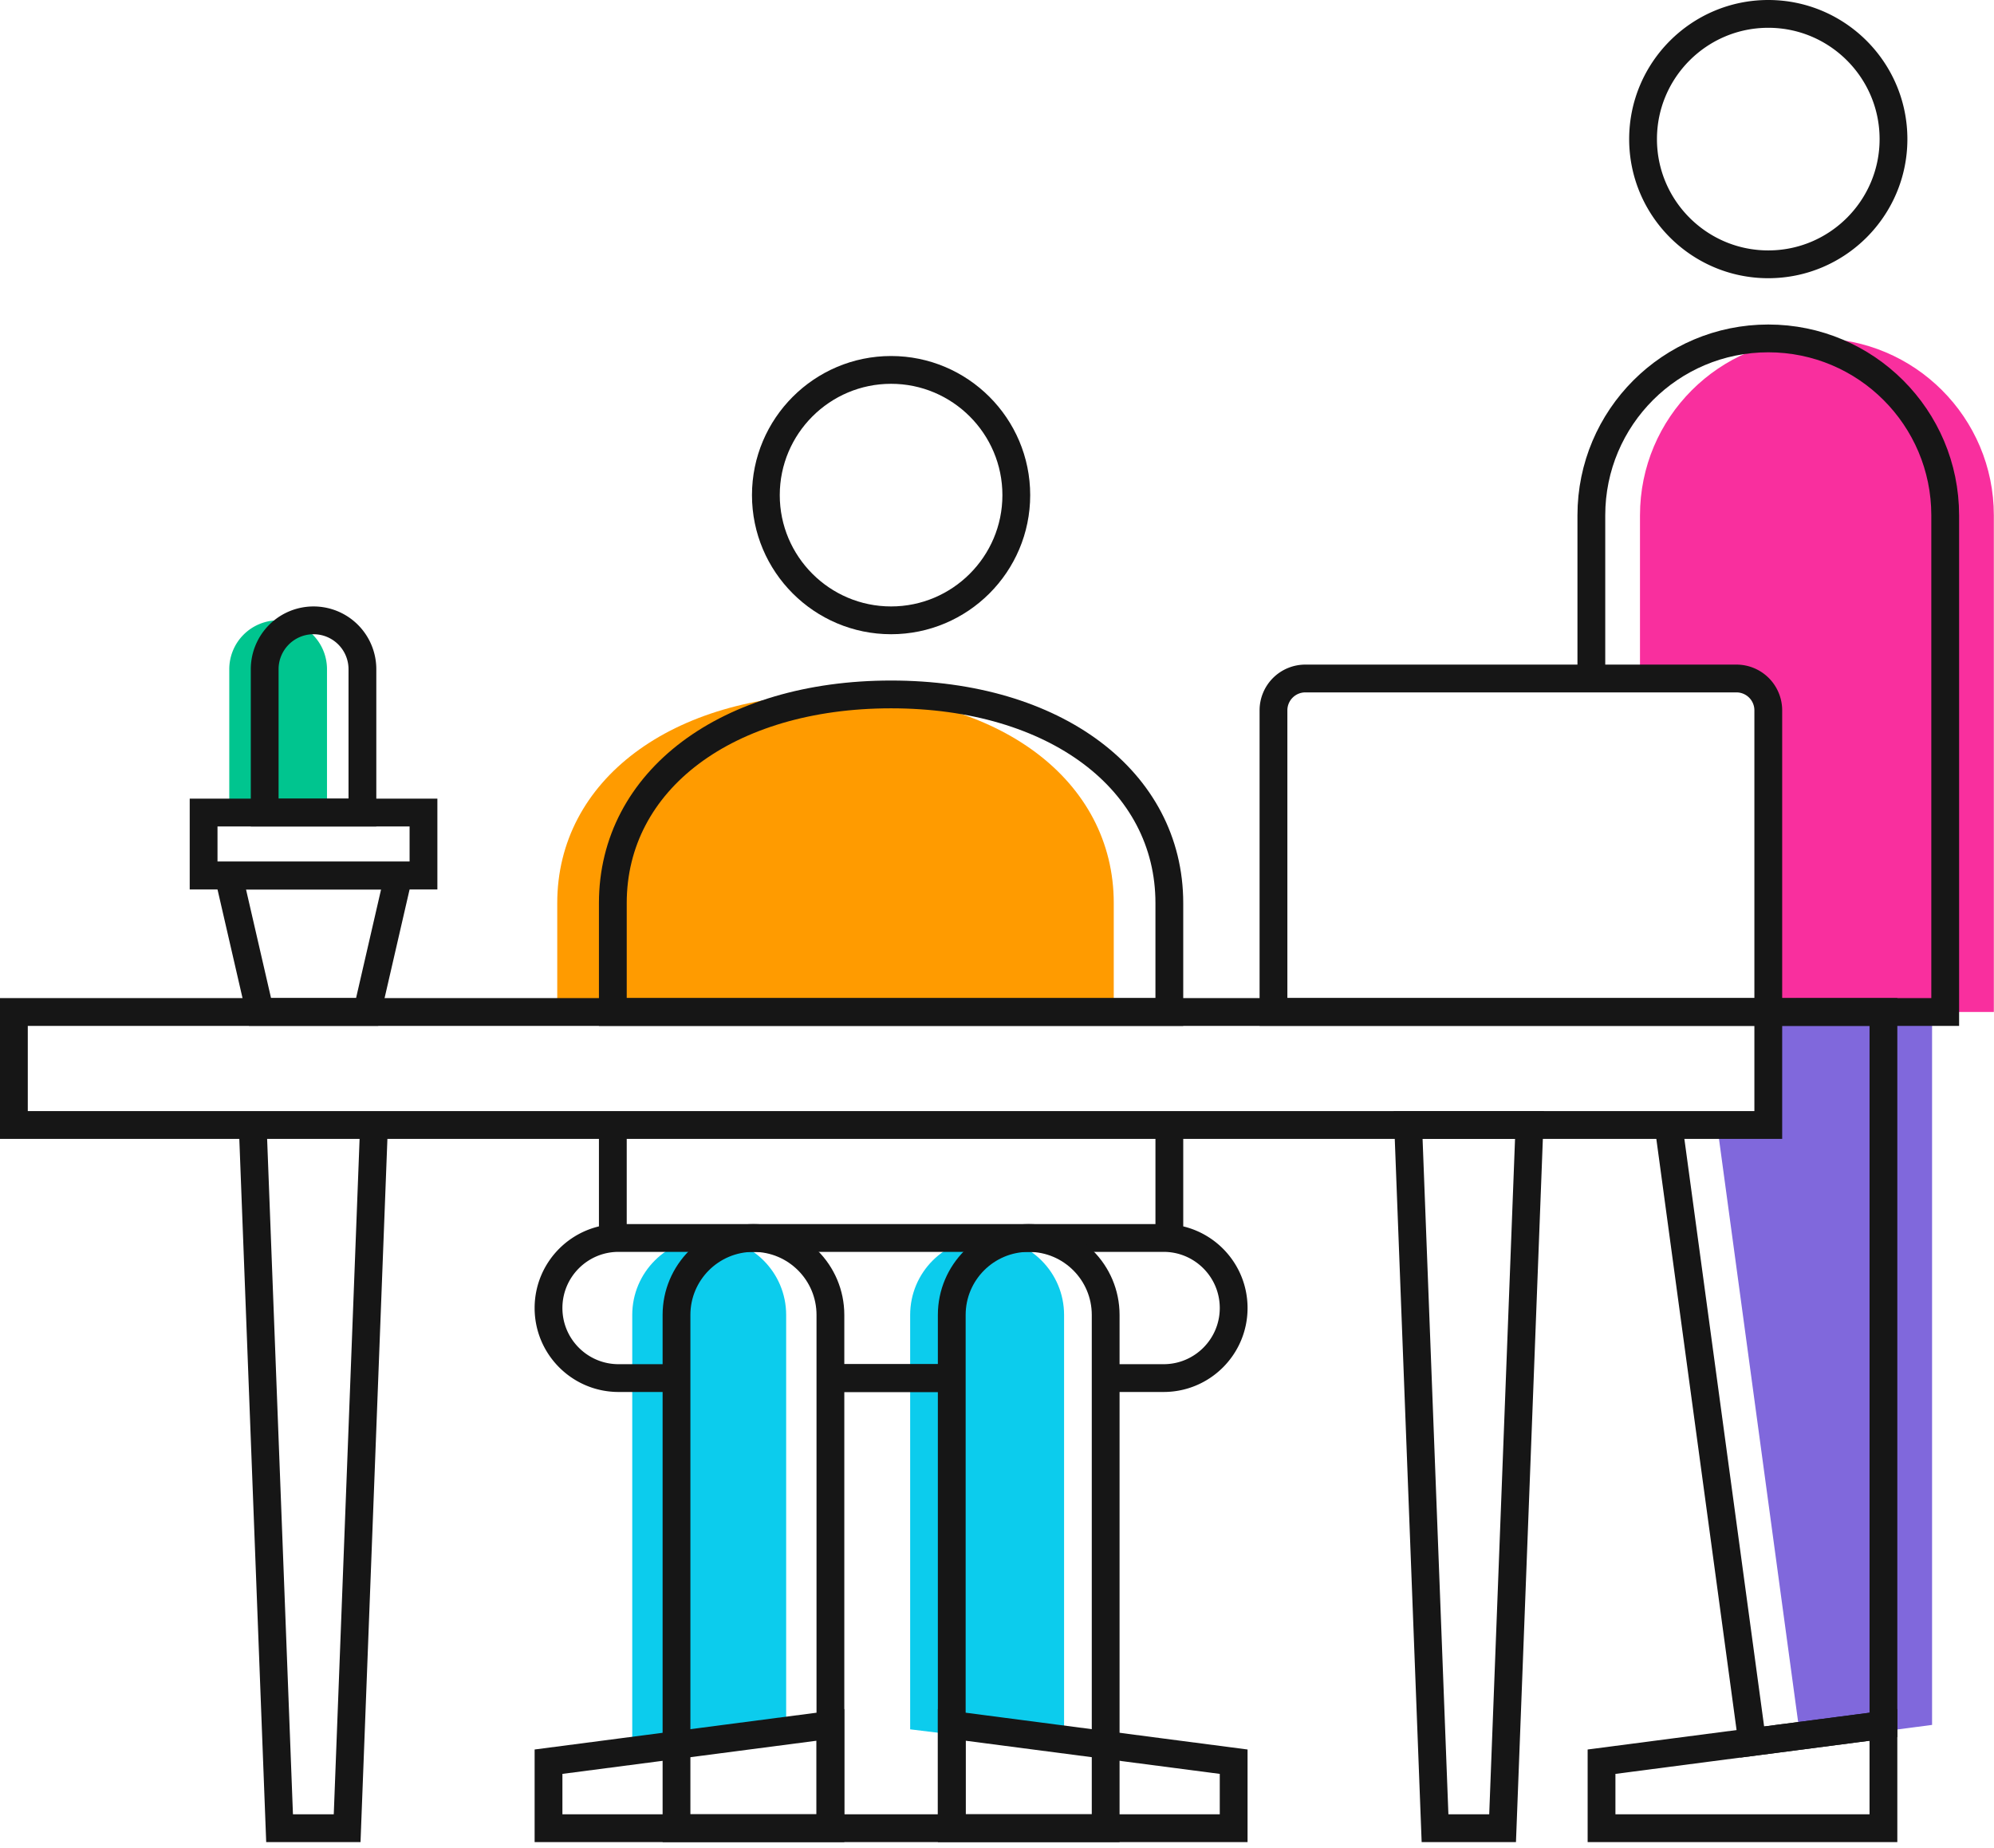
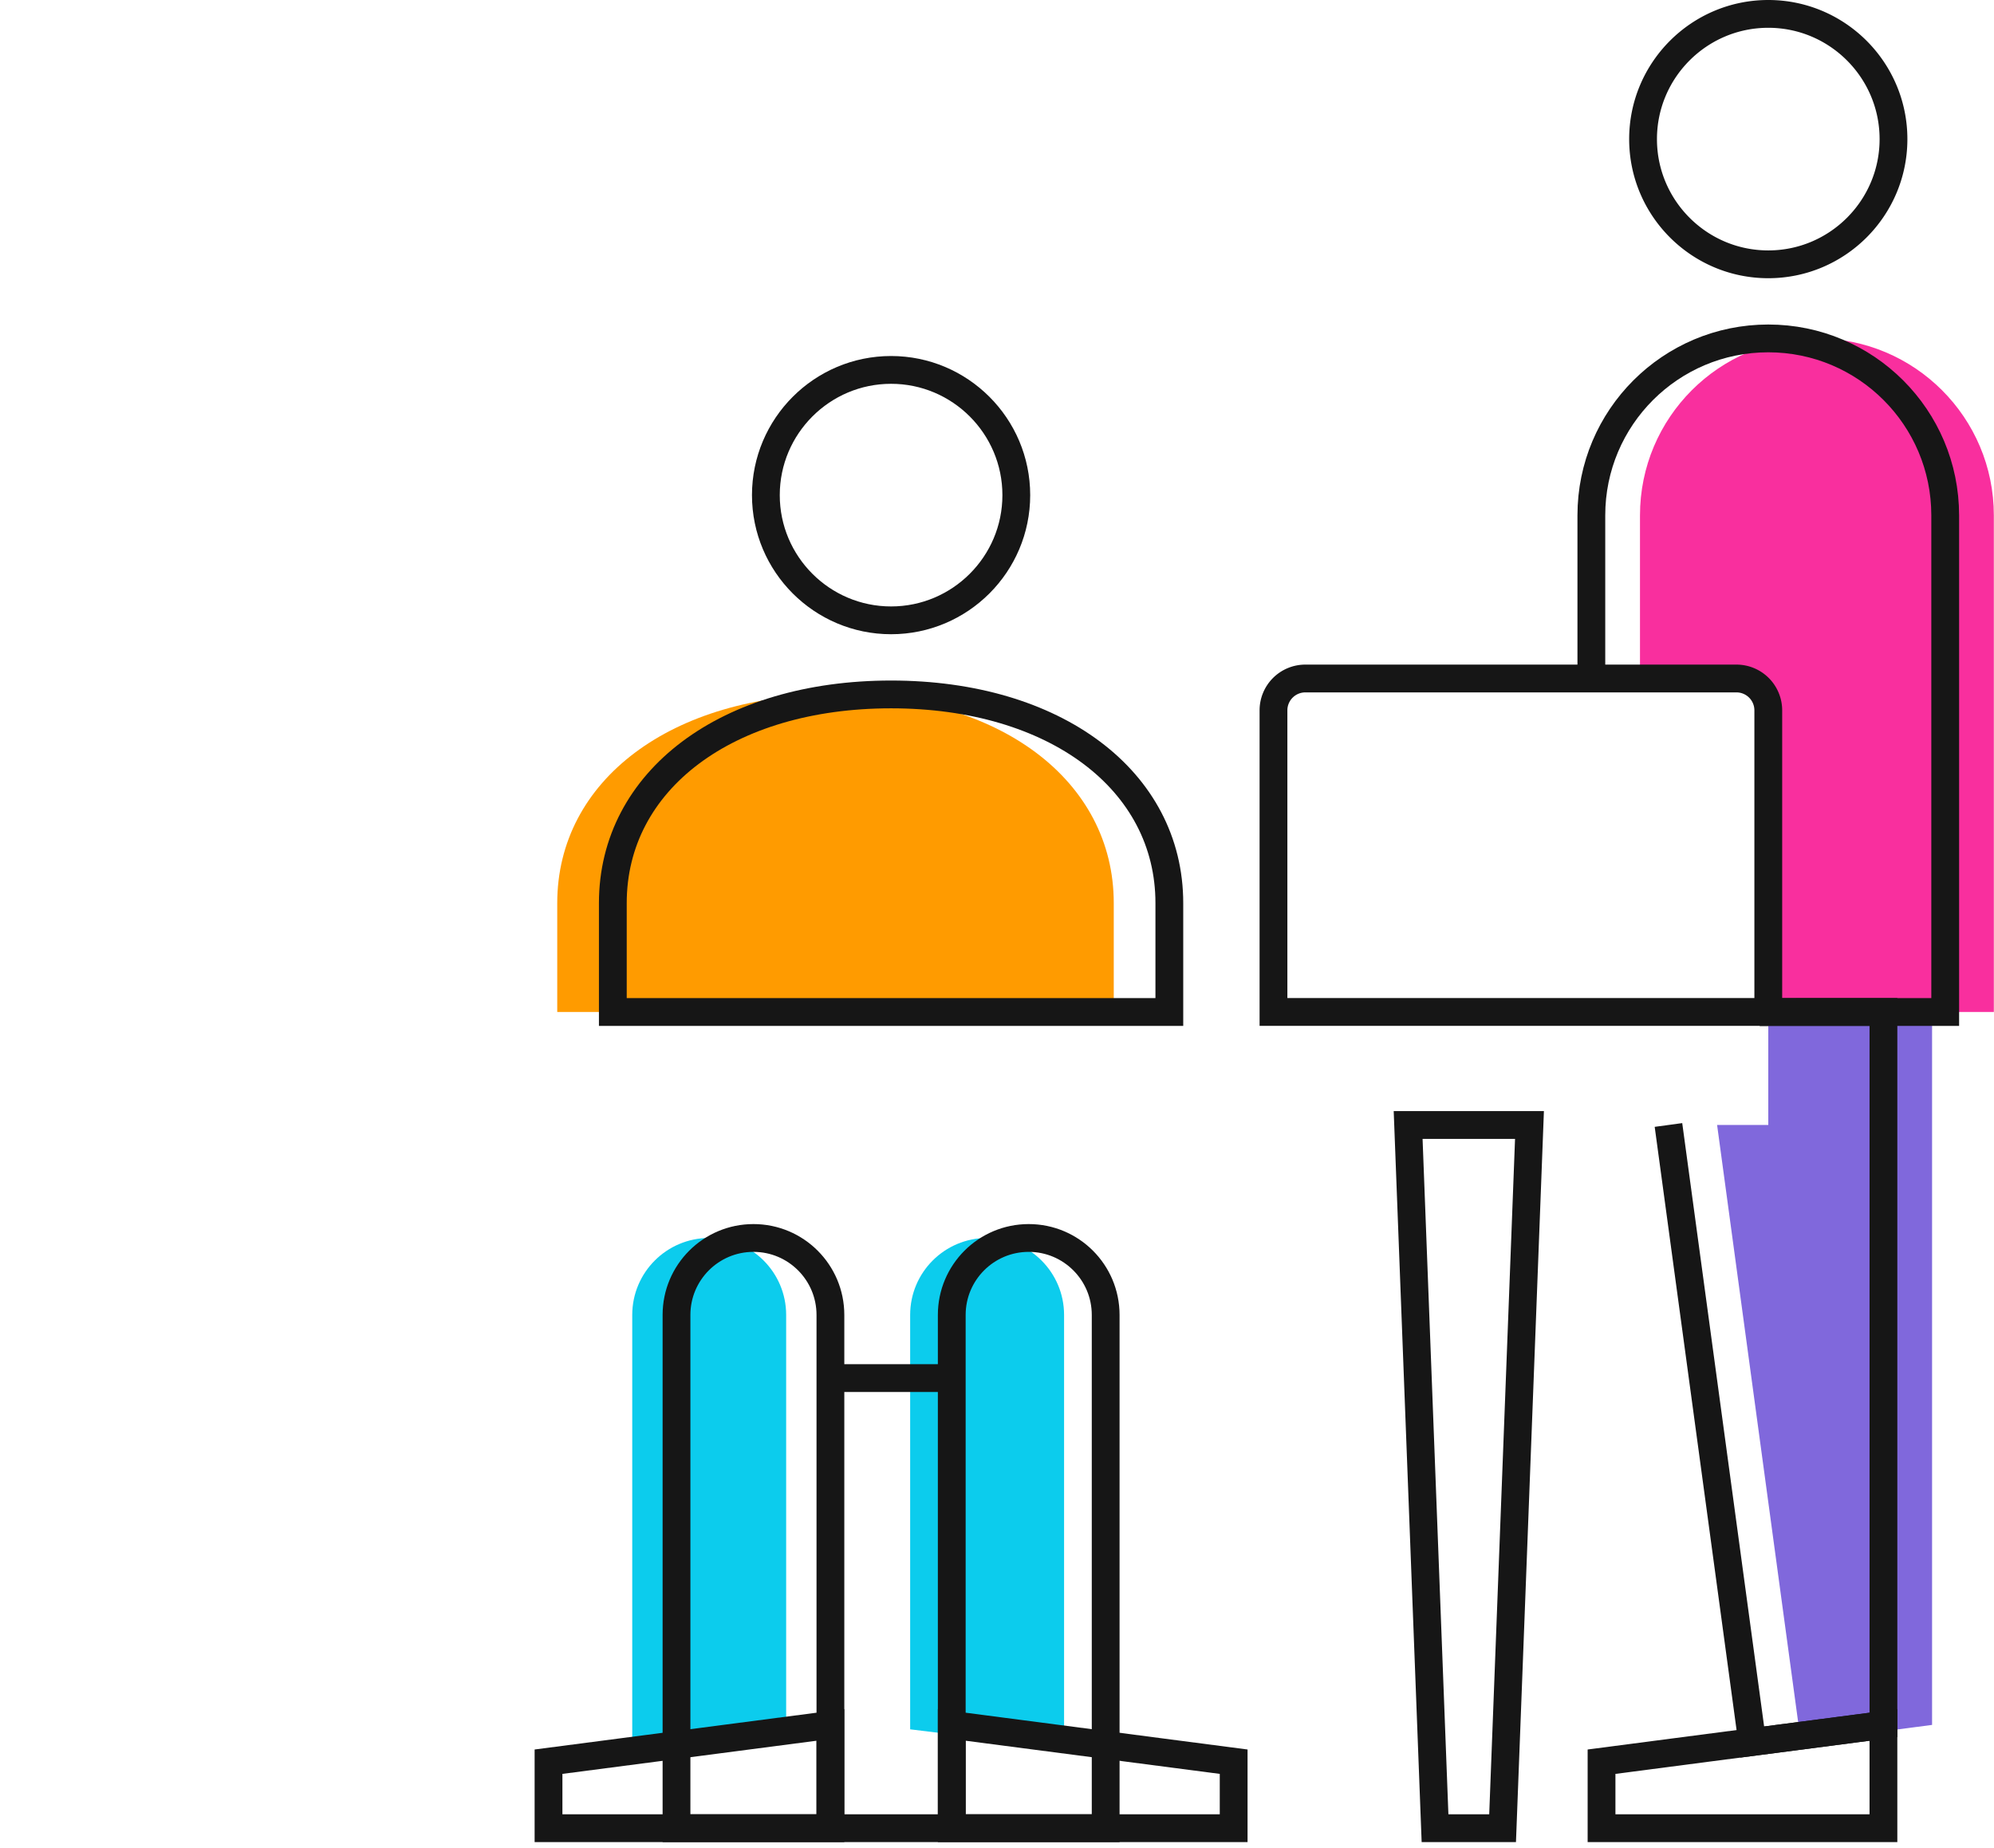
<svg xmlns="http://www.w3.org/2000/svg" width="287" height="266" viewBox="0 0 287 266">
  <g fill="none" fill-rule="evenodd">
    <path d="M113.153 248.91L91 251.628v-62.364c0-6.117 4.96-11.077 11.077-11.077 6.118 0 11.076 4.96 11.076 11.077v59.646zM131 248.91l22.154 2.718v-62.364c0-6.117-4.96-11.077-11.077-11.077-6.118 0-11.077 4.96-11.077 11.077v59.646z" fill="#0CCCED" />
    <path d="M260.275 145.66h26.702V74.174c0-14.064-11.4-25.465-25.465-25.465s-25.466 11.4-25.466 25.465V97.66h16.041l2.425 3.087v44.908l5.763.006z" fill="#F92F9E" />
    <path fill="#8068DC" d="M247.145 161.923L259.2 250.74l18.887-2.465v-102.62l-23.574.003v16.266z" />
    <path d="M120.255 145.66h40.05v-15.672c0-17.687-16.47-30.036-40.05-30.036-23.578 0-40.049 12.35-40.049 30.036v15.672h40.05z" fill="#FF9B00" />
-     <path d="M40.032 89.288A7.033 7.033 0 0033 96.32v20.636h14.065V96.32a7.032 7.032 0 00-7.032-7.032z" fill="#00C58F" />
-     <path stroke="#161616" stroke-width="4" d="M2 161.923h252.512V145.66H2zM36.37 161.923l3.87 101.22h9.725l3.87-101.22zM29.306 126.025h31.647v-9.07H29.306z" />
-     <path stroke="#161616" stroke-width="4" d="M32.899 126.025l4.52 19.629h15.422l4.52-19.63zM45.13 89.288h0a7.033 7.033 0 00-7.033 7.032v20.636h14.066V96.32a7.032 7.032 0 00-7.033-7.032zM88.206 161.923v16.264h80.1v-16.264M136.988 198.354h-17.465M97.37 198.354h-8.338c-5.568 0-10.083-4.515-10.083-10.084s4.515-10.083 10.083-10.083h78.447c5.569 0 10.084 4.514 10.084 10.083 0 5.57-4.515 10.084-10.084 10.084h-8.338" />
    <path stroke="#161616" stroke-width="4" d="M119.523 263.142h17.465v-64.788h-17.465zM202.676 161.923l3.87 101.22h9.725l3.87-101.22zM128.255 53.243c-9.939 0-18.022 8.084-18.022 18.024 0 9.939 8.083 18.02 18.022 18.02 9.94 0 18.023-8.081 18.023-18.02 0-9.94-8.083-18.024-18.023-18.024zM128.255 145.66h40.05v-15.672c0-17.687-16.47-30.036-40.05-30.036-23.579 0-40.049 12.35-40.049 30.036v15.672h40.05zM119.523 263.143H97.37v-73.88c0-6.116 4.959-11.076 11.077-11.076 6.117 0 11.076 4.96 11.076 11.077v73.879zM136.988 198.354h-17.465M159.141 198.354v64.788h-22.153v-73.879c0-6.117 4.96-11.076 11.077-11.076h0c6.117 0 11.076 4.96 11.076 11.076v9.091" />
    <path stroke="#161616" stroke-width="4" d="M78.949 253.569v9.573h40.574v-14.868zM177.563 253.569v9.573h-40.574v-14.868zM254.512 145.654h-71.218v-43.41a4.585 4.585 0 014.585-4.585h62.048a4.585 4.585 0 014.585 4.585v43.41zM254.512 2c9.94 0 18.022 8.084 18.022 18.023 0 9.94-8.083 18.021-18.022 18.021-9.94 0-18.023-8.081-18.023-18.02 0-9.94 8.083-18.024 18.023-18.024z" />
    <path d="M253.275 145.66h26.702V74.174c0-14.064-11.4-25.465-25.465-25.465s-25.466 11.4-25.466 25.465V97.66" stroke="#161616" stroke-width="4" />
    <path stroke="#161616" stroke-width="4" d="M240.145 161.923L252.2 250.74l18.887-2.465v-102.62l-17.81.003" />
    <path stroke="#161616" stroke-width="4" d="M271.086 248.274v14.868h-40.574v-9.573z" />
  </g>
</svg>